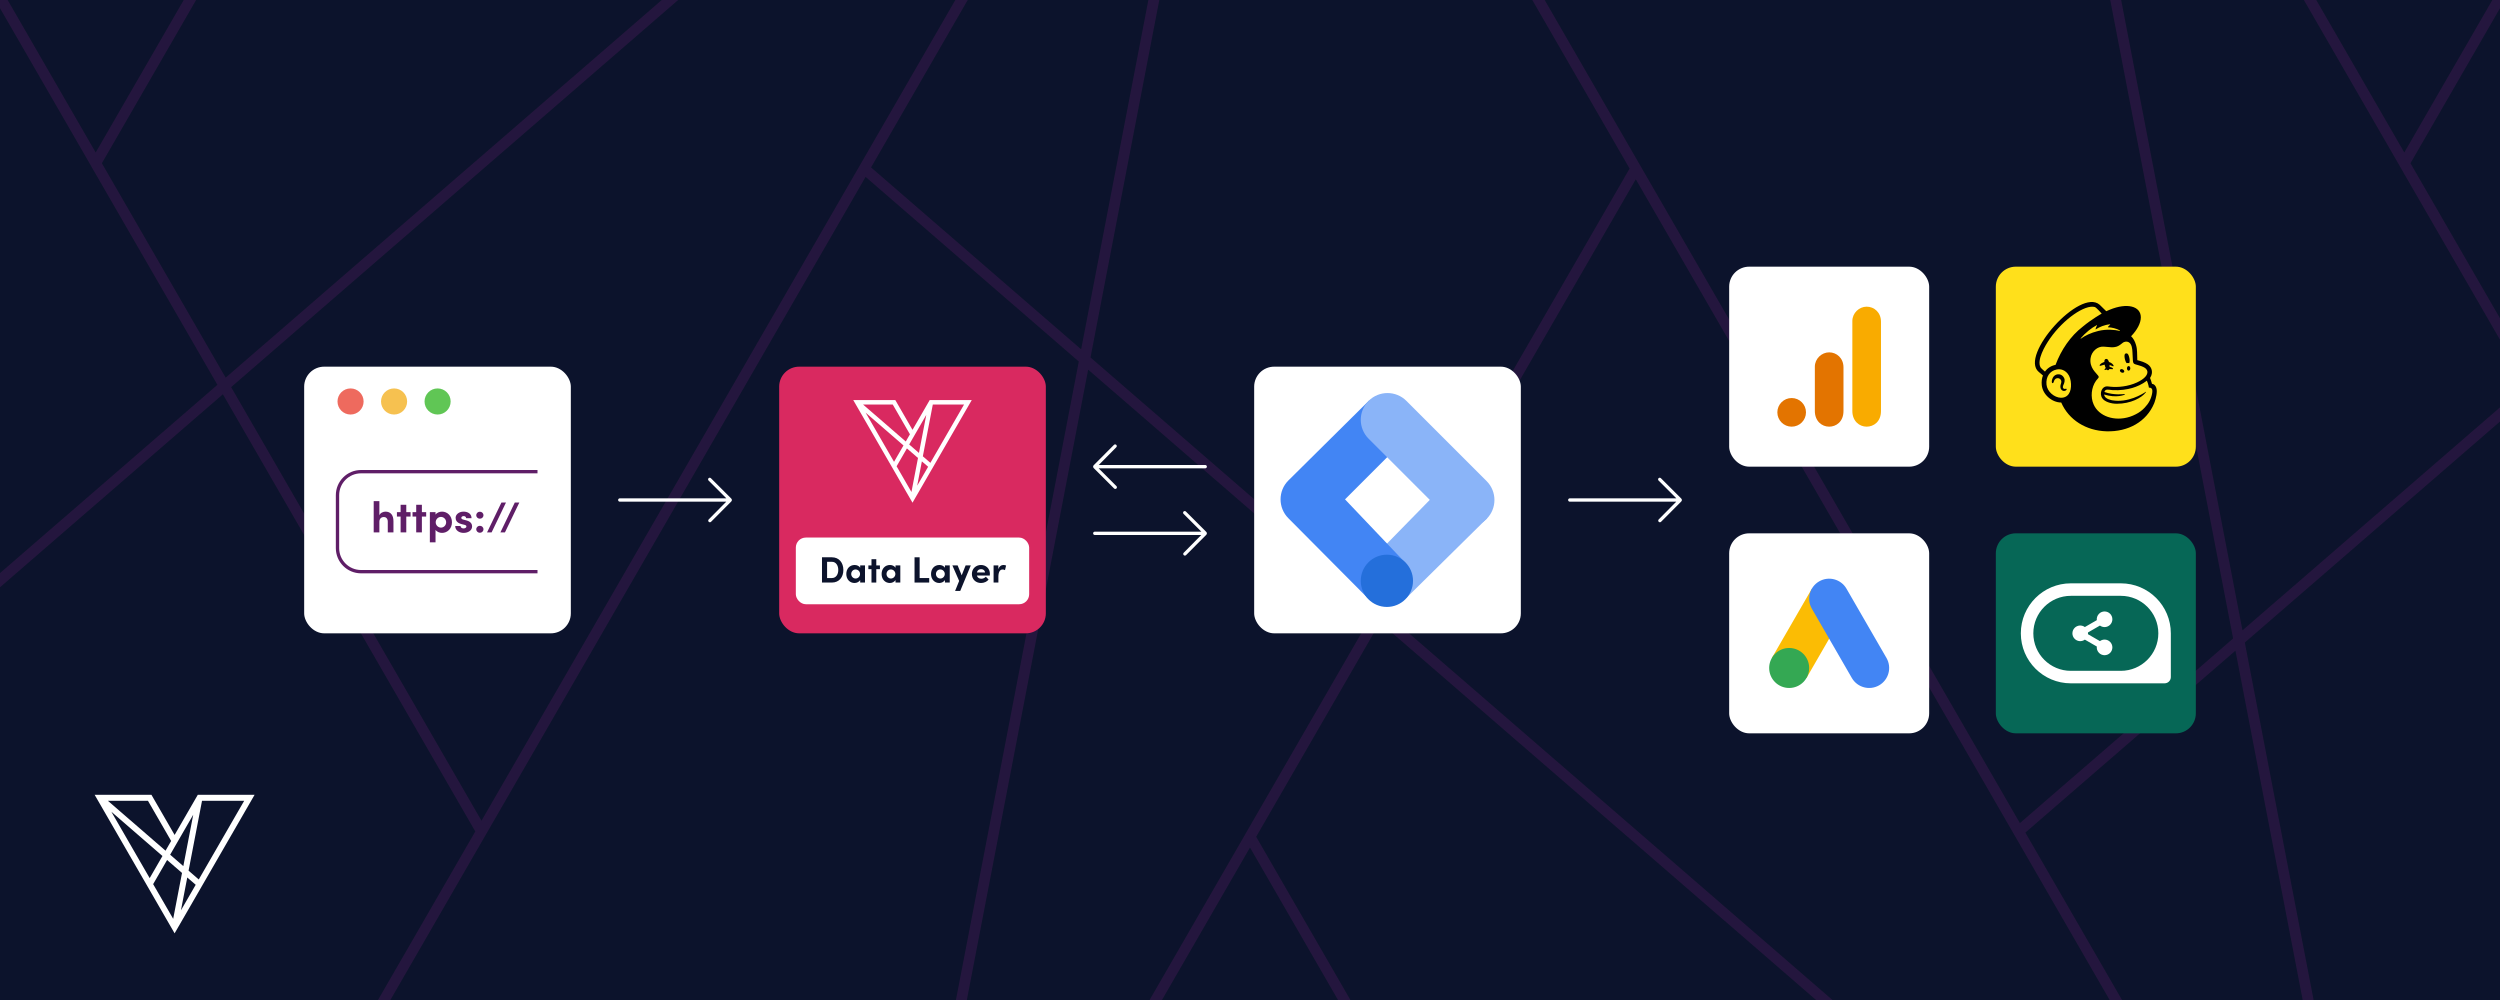
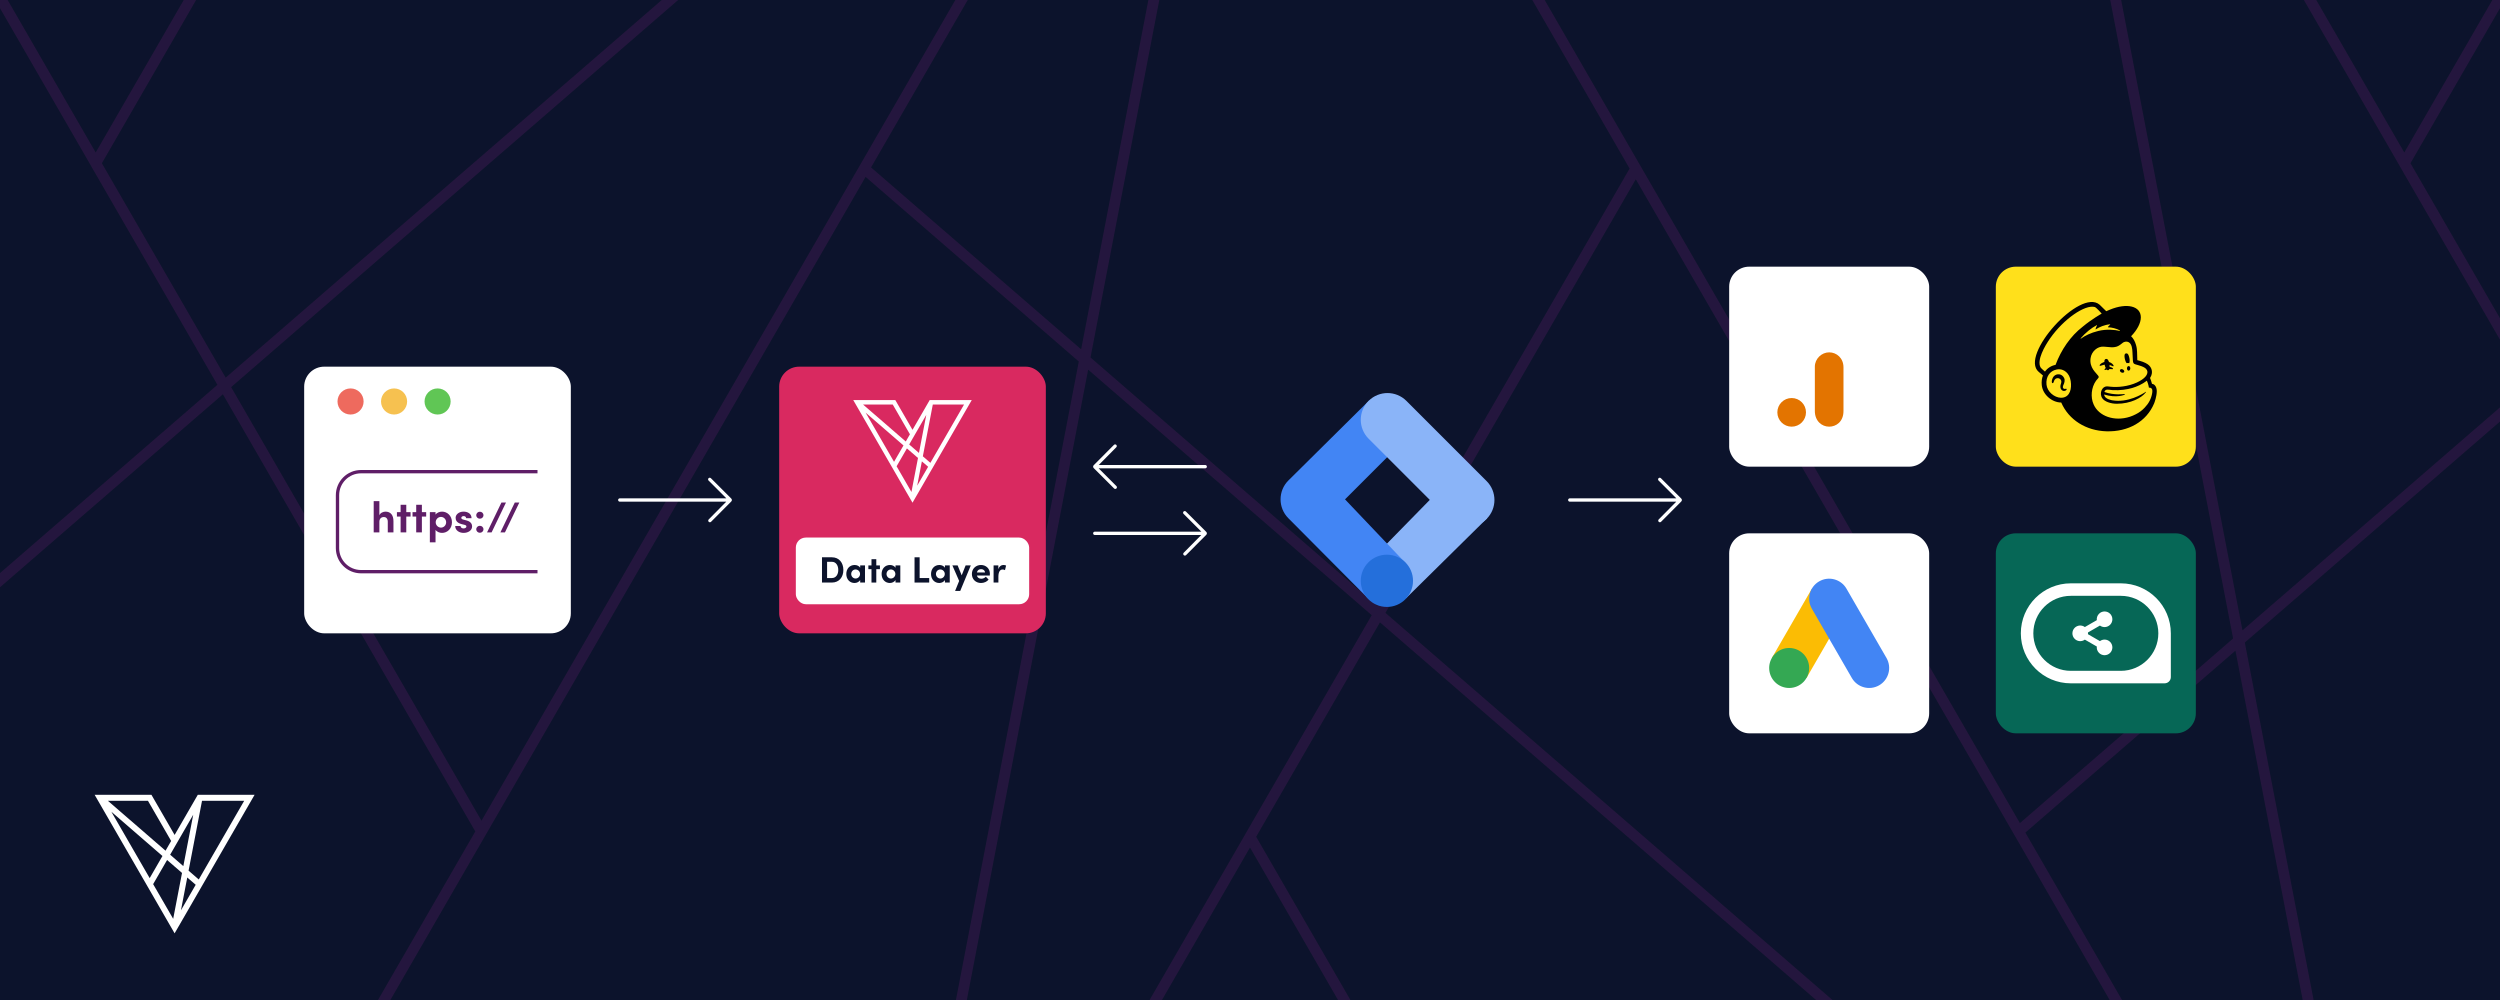
<svg xmlns="http://www.w3.org/2000/svg" version="1.1" viewBox="0 0 1500 600">
  <defs>
    <style>
      .cls-1 {
        fill: #4285f4;
      }

      .cls-2 {
        fill: #f9ab00;
      }

      .cls-3 {
        fill: #ee6a5e;
      }

      .cls-4 {
        fill: #0c132c;
      }

      .cls-5 {
        fill: none;
        stroke: #5f1e67;
        stroke-miterlimit: 10;
        stroke-width: 2px;
      }

      .cls-6 {
        fill: #34a853;
      }

      .cls-7 {
        fill: #246fdb;
      }

      .cls-8 {
        fill: #fbbc04;
      }

      .cls-9 {
        fill: #fff;
      }

      .cls-10 {
        fill: #8ab4f8;
      }

      .cls-11 {
        fill: #f6c150;
      }

      .cls-12 {
        fill: #e37400;
      }

      .cls-13 {
        fill: #ffe01b;
      }

      .cls-14 {
        fill: #066756;
      }

      .cls-15 {
        fill: #d92960;
      }

      .cls-16 {
        opacity: .3;
      }

      .cls-17 {
        fill: #60c655;
      }

      .cls-18 {
        fill: #5f1e67;
      }
    </style>
  </defs>
  <g>
    <g id="bg">
      <rect class="cls-4" width="1500" height="600" />
      <g class="cls-16">
        <polygon class="cls-18" points="1500 4.906 1446.28 97.948 1500 190.985 1500 203.844 1439.777 99.544 1439.794 99.535 1382.328 0 1389.753 0 1442.579 91.498 1495.408 0 1500 0 1500 4.906" />
        <polygon class="cls-18" points="133.722 236.558 0 352.362 0 343.857 130.448 230.887 54.61 99.544 54.627 99.535 0 4.917 0 0 4.586 0 57.412 91.498 110.241 0 117.666 0 61.113 97.948 135.398 226.601 397.057 0 406.879 0 138.672 232.271 288.889 492.433 288.892 492.443 573.204 0 580.622 0 522.624 100.451 648.687 209.623 689.029 0 695.577 0 654.3 214.483 826.305 363.442 977.761 101.138 977.771 101.14 919.378 0 926.802 0 1211.94 493.873 1339.867 383.087 1266.142 0 1272.69 0 1345.48 378.226 1500 244.41 1500 252.916 1346.883 385.517 1388.161 600 1381.612 600 1341.27 390.377 1215.208 499.549 1273.206 600 1265.788 600 981.476 107.557 981.473 107.567 831.255 367.729 1099.463 600 1089.641 600 827.981 373.399 753.697 502.052 810.249 600 802.824 600 749.996 508.502 697.169 600 689.745 600 747.211 500.465 747.194 500.456 823.031 369.113 652.897 221.774 580.107 600 573.558 600 647.284 216.913 519.357 106.127 234.219 600 226.794 600 285.186 498.862 285.177 498.862 133.722 236.558" />
      </g>
    </g>
    <g id="Layer_1">
      <rect class="cls-15" x="467.5" y="220" width="160" height="160" rx="12" ry="12" />
      <rect class="cls-9" x="477.5" y="322.54" width="140" height="40" rx="6" ry="6" />
      <rect class="cls-9" x="182.5" y="220" width="160" height="160" rx="12" ry="12" />
      <path class="cls-9" d="M370.868,299.999c0,.558.446,1.004.995,1.004h63.886l-10.532,10.658c-.188.19-.29.441-.288.708s.108.516.298.703l.009.009c.193.19.446.285.698.285.256,0,.512-.098.706-.292l12.141-12.208c.469-.472.468-1.238-.002-1.708l-12.232-12.232c-.386-.385-1.014-.387-1.401-.007-.191.188-.297.439-.298.707,0,.268.103.519.292.708l10.67,10.67h-63.946c-.549,0-.995.447-.995.996Z" />
      <path class="cls-9" d="M557.807,240.057l-10.306,17.851-10.307-17.851h-25.241l35.548,61.569,35.546-61.569h-25.24ZM544.157,269.046l6.634,5.745-3.925,20.393-8.901-15.416,6.191-10.722ZM536.424,277.097l-17.031-29.497,22.707,19.665-5.677,9.832ZM548.658,261.248l7.109-12.313-4.393,22.825-5.857-5.072,3.141-5.44h0ZM553.123,276.811l3.747,3.245-6.557,11.357,2.81-14.602ZM553.706,273.78l5.976-31.051h18.738l-20.189,34.969-4.524-3.918ZM545.96,260.582l-2.498,4.326-25.611-22.179h17.801l10.308,17.853Z" />
      <g>
        <path class="cls-4" d="M499.134,334.372c4.357,0,6.887,3.301,6.887,7.613,0,4.29-2.53,7.547-6.887,7.547h-5.941v-15.16h5.941ZM499.134,346.826c2.531,0,3.829-2.245,3.829-4.841s-1.298-4.907-3.829-4.907h-2.882v9.748h2.882Z" />
        <path class="cls-4" d="M516.118,339.257h2.883v10.275h-2.883v-1.475c-.682,1.057-2.002,1.738-3.388,1.738-2.838,0-4.951-2.2-4.951-5.391s2.068-5.412,5.017-5.412c1.32,0,2.641.571,3.322,1.628v-1.364ZM516.03,344.405c0-1.562-1.254-2.729-2.685-2.729-1.496,0-2.618,1.232-2.618,2.729,0,1.431,1.122,2.707,2.641,2.707,1.452,0,2.662-1.232,2.662-2.707Z" />
        <path class="cls-4" d="M527.954,339.257v2.244h-2.178v8.031h-2.882v-8.031h-1.87v-2.244h1.87v-3.74h2.882v3.74h2.178Z" />
        <path class="cls-4" d="M537.305,339.257h2.882v10.275h-2.882v-1.475c-.683,1.057-2.002,1.738-3.389,1.738-2.838,0-4.951-2.2-4.951-5.391s2.068-5.412,5.017-5.412c1.32,0,2.64.571,3.323,1.628v-1.364ZM537.217,344.405c0-1.562-1.254-2.729-2.685-2.729-1.496,0-2.619,1.232-2.619,2.729,0,1.431,1.123,2.707,2.641,2.707,1.452,0,2.663-1.232,2.663-2.707Z" />
        <path class="cls-4" d="M551.78,346.826h5.743v2.706h-8.801v-15.16h3.059v12.454Z" />
        <path class="cls-4" d="M566.96,339.257h2.883v10.275h-2.883v-1.475c-.682,1.057-2.002,1.738-3.388,1.738-2.838,0-4.951-2.2-4.951-5.391s2.068-5.412,5.017-5.412c1.32,0,2.641.571,3.322,1.628v-1.364ZM566.872,344.405c0-1.562-1.254-2.729-2.685-2.729-1.496,0-2.618,1.232-2.618,2.729,0,1.431,1.122,2.707,2.641,2.707,1.452,0,2.662-1.232,2.662-2.707Z" />
        <path class="cls-4" d="M579.368,339.257h3.103l-6.337,15.314h-3.081l2.442-6.007-4.071-9.308h3.169l2.42,5.94,2.354-5.94Z" />
        <path class="cls-4" d="M593.867,345.33h-7.723c.308,1.21,1.276,1.914,2.641,1.914,1.056,0,2.068-.484,2.706-1.21l1.672,1.693c-.968,1.299-2.75,2.068-4.555,2.068-3.168,0-5.479-2.222-5.479-5.391,0-3.322,2.53-5.412,5.457-5.412,2.948,0,5.347,2.09,5.347,5.236,0,.286-.022.638-.066,1.101ZM591.028,343.459c-.088-1.21-1.078-1.979-2.376-1.979-1.188,0-2.2.594-2.508,1.979h4.885Z" />
        <path class="cls-4" d="M603.656,339.323l-.66,2.75c-.616-.33-1.122-.374-1.474-.374-1.474,0-2.486,1.386-2.486,4.312v3.521h-2.882v-10.275h2.86v2.2c.572-1.716,1.738-2.464,3.015-2.464.55,0,1.166.088,1.628.33Z" />
      </g>
      <path class="cls-9" d="M724.132,280.001c0-.558-.446-1.004-.995-1.004h-63.886l10.532-10.658c.188-.19.29-.441.288-.708s-.108-.516-.298-.703l-.009-.009c-.193-.19-.446-.285-.698-.285-.256,0-.512.098-.706.292l-12.141,12.208c-.469.472-.468,1.238.002,1.708l12.232,12.232c.386.385,1.014.387,1.401.007.191-.188.297-.439.298-.707,0-.268-.103-.519-.292-.708l-10.67-10.67h63.946c.549,0,.995-.447.995-.996Z" />
      <path class="cls-9" d="M655.868,319.999c0,.558.446,1.004.995,1.004h63.886l-10.532,10.658c-.188.19-.29.441-.288.708s.108.516.298.703l.009.009c.193.19.446.285.698.285.256,0,.512-.098.706-.292l12.141-12.208c.469-.472.468-1.238-.002-1.708l-12.232-12.232c-.386-.385-1.014-.387-1.401-.007-.191.188-.297.439-.298.707,0,.268.103.519.292.708l10.67,10.67h-63.946c-.549,0-.995.447-.995.996Z" />
-       <rect class="cls-9" x="752.5" y="220" width="160" height="160" rx="12" ry="12" />
      <rect class="cls-9" x="1037.5" y="160" width="120" height="120" rx="12" ry="12" />
      <rect class="cls-9" x="1037.5" y="320" width="120" height="120" rx="12" ry="12" />
      <rect class="cls-13" x="1197.5" y="160" width="120" height="120" rx="12" ry="12" />
      <rect class="cls-14" x="1197.5" y="320" width="120" height="120" rx="12" ry="12" />
      <path class="cls-9" d="M940.868,299.999c0,.558.446,1.004.995,1.004h63.886l-10.532,10.658c-.188.19-.29.441-.288.708s.108.516.298.703l.009.009c.193.19.446.285.698.285.256,0,.512-.098.706-.292l12.141-12.208c.469-.472.468-1.238-.002-1.708l-12.232-12.232c-.386-.385-1.014-.387-1.401-.007-.191.188-.297.439-.298.707,0,.268.103.519.292.708l10.67,10.67h-63.946c-.549,0-.995.447-.995.996Z" />
      <path class="cls-9" d="M118.685,476.861l-13.917,24.104-13.918-24.104h-34.083l48.001,83.139,47.999-83.139h-34.082ZM100.252,516.005l8.958,7.758-5.299,27.537-12.019-20.817,8.36-14.479ZM89.81,526.877l-22.997-39.83,30.663,26.554-7.666,13.276ZM106.33,505.476l9.599-16.626-5.931,30.822-7.908-6.849,4.242-7.346h-.001ZM112.36,526.49l5.059,4.381-8.854,15.336,3.794-19.717ZM113.147,522.398l8.069-41.929h25.302l-27.261,47.22-6.109-5.291ZM102.687,504.576l-3.373,5.842-34.583-29.949h24.037l13.919,24.107Z" />
      <g>
        <polygon class="cls-10" points="843.661 358.91 821.385 337.188 869.225 288.334 892.289 310.938 843.661 358.91" />
        <path class="cls-1" d="M843.756,262.872l-22.196-22.663-48.533,48.074c-6.256,6.256-6.256,16.399,0,22.663l47.804,48.118,22.604-21.146-36.422-38.303,36.743-36.743Z" />
        <path class="cls-10" d="M891.968,288.655l-48.125-48.125c-6.264-6.264-16.421-6.264-22.684,0-6.264,6.264-6.264,16.421,0,22.684l48.125,48.125c6.264,6.264,16.421,6.264,22.684,0,6.264-6.264,6.264-16.421,0-22.684Z" />
        <circle class="cls-7" cx="832.133" cy="348.49" r="15.677" />
      </g>
      <circle class="cls-3" cx="210.333" cy="240.889" r="7.833" />
      <circle class="cls-11" cx="236.444" cy="240.889" r="7.833" />
      <circle class="cls-17" cx="262.556" cy="240.889" r="7.833" />
      <g>
        <path class="cls-18" d="M236.073,312.773v6.656h-3.406v-6.448c0-1.898-1.144-2.782-2.314-2.782-1.222,0-2.73.676-2.73,2.86v6.37h-3.406v-18.747h3.406v8.528c.52-1.56,2.47-2.235,3.64-2.235,3.172,0,4.836,2.157,4.81,5.798Z" />
        <path class="cls-18" d="M246.342,307.287v2.652h-2.574v9.49h-3.406v-9.49h-2.21v-2.652h2.21v-4.42h3.406v4.42h2.574Z" />
        <path class="cls-18" d="M255.702,307.287v2.652h-2.574v9.49h-3.406v-9.49h-2.21v-2.652h2.21v-4.42h3.406v4.42h2.574Z" />
        <path class="cls-18" d="M271.172,313.346c0,3.926-2.834,6.396-5.954,6.396-1.378,0-3.042-.572-3.9-1.82v7.462h-3.406v-18.097h3.406v1.482c.858-1.223,2.522-1.794,3.9-1.794,3.12,0,5.954,2.496,5.954,6.37ZM267.688,313.371c0-1.794-1.404-3.224-3.12-3.224-1.664,0-3.146,1.378-3.146,3.224s1.56,3.198,3.146,3.198c1.716,0,3.12-1.403,3.12-3.198Z" />
        <path class="cls-18" d="M273.121,315.607h3.198c0,.702.598,1.456,1.794,1.456.988,0,1.742-.494,1.742-1.196,0-.52-.416-.779-1.326-1.014l-1.612-.39c-3.12-.832-3.536-2.574-3.536-3.849,0-1.872,1.95-3.64,4.758-3.64,2.21,0,4.81,1.065,4.784,3.952h-3.25c0-.832-.676-1.274-1.482-1.274-.78,0-1.404.442-1.404,1.066,0,.571.521.857,1.196,1.04l2.002.52c2.912.78,3.276,2.601,3.276,3.588,0,2.549-2.6,3.875-5.096,3.875-2.548,0-5.018-1.457-5.044-4.135Z" />
        <path class="cls-18" d="M285.757,309.133c0-1.222.988-2.105,2.158-2.105,1.196,0,2.158.884,2.158,2.105s-.962,2.08-2.158,2.08c-1.17,0-2.158-.857-2.158-2.08ZM285.757,317.558c0-1.196.988-2.08,2.158-2.08,1.196,0,2.158.884,2.158,2.08,0,1.222-.962,2.106-2.158,2.106-1.17,0-2.158-.885-2.158-2.106Z" />
        <path class="cls-18" d="M292.23,319.43l8.633-17.915h2.73l-8.632,17.915h-2.73Z" />
        <path class="cls-18" d="M300.239,319.43l8.632-17.915h2.73l-8.632,17.915h-2.73Z" />
      </g>
      <path class="cls-5" d="M322.5,283h-105.873c-7.802,0-14.127,6.325-14.127,14.127v31.745c0,7.802,6.325,14.127,14.127,14.127h105.873" />
      <g>
-         <path class="cls-2" d="M1111.409,192.591v54c0,6.042,4.169,9.409,8.591,9.409,4.091,0,8.591-2.864,8.591-9.409v-53.591c0-5.539-4.091-9-8.591-9s-8.591,3.817-8.591,8.591Z" />
        <path class="cls-12" d="M1088.909,220v26.591c0,6.042,4.169,9.409,8.591,9.409,4.091,0,8.591-2.864,8.591-9.409v-26.182c0-5.539-4.091-9-8.591-9s-8.591,3.817-8.591,8.591Z" />
        <circle class="cls-12" cx="1075" cy="247.409" r="8.591" />
      </g>
      <g>
        <rect class="cls-8" x="1061.497" y="368.004" width="48" height="24.002" transform="translate(213.645 1130.06) rotate(-59.999)" />
        <path class="cls-1" d="M1131.892,394.786l-24.003-41.57c-3.314-5.74-10.653-7.708-16.393-4.394-5.74,3.314-7.708,10.653-4.394,16.393l24.003,41.57c3.314,5.74,10.653,7.704,16.393,4.394,5.74-3.314,7.704-10.653,4.394-16.393Z" />
        <circle class="cls-6" cx="1073.499" cy="400.788" r="11.999" />
      </g>
      <g>
        <path d="M1275.941,217.869c.567-.068,1.11-.07,1.608,0,.289-.663.338-1.804.079-3.045-.386-1.847-.908-2.965-1.987-2.791-1.079.174-1.119,1.512-.733,3.359.217,1.038.604,1.928,1.034,2.477h-.002Z" />
        <g>
          <path d="M1266.676,219.331c.773.338,1.246.563,1.433.368.12-.123.084-.355-.101-.657-.38-.622-1.166-1.253-1.996-1.608-1.701-.733-3.73-.489-5.294.636-.517.379-1.006.903-.936,1.222.023.102.099.18.281.206.425.048,1.914-.703,3.629-.809,1.211-.075,2.213.304,2.985.643v-.002Z" />
          <path d="M1265.122,220.217c-1.006.158-1.56.49-1.917.799-.304.265-.492.559-.49.765l.078.183.166.064c.227,0,.736-.203.736-.203,1.4-.501,2.324-.441,3.238-.337.506.057.745.088.855-.085.033-.05.073-.157-.028-.321-.236-.382-1.251-1.028-2.636-.863l-.002-.002Z" />
        </g>
        <path d="M1265.552,221.574c.289-.661.309-2.229.05-3.472-.385-1.847-.967-2.903-2.046-2.729-1.079.174-1.107,1.662-.759,3.517.219,1.167.664,1.963.917,2.384.858,1.277,1.44.947,1.836.3h.002Z" />
        <path d="M1272.813,223.47c.683.335,1.434.203,1.679-.295s-.11-1.173-.793-1.509c-.683-.335-1.434-.203-1.679.295-.245.498.11,1.173.793,1.509Z" />
        <path d="M1277.203,219.635c-.554-.009-1.015.599-1.028,1.361-.012.761.427,1.385.981,1.394s1.015-.599,1.028-1.36-.427-1.385-.981-1.395Z" />
        <path d="M1239.94,233.353c-.138-.172-.365-.12-.584-.07-.154.036-.328.076-.517.073-.408-.008-.754-.182-.948-.48-.253-.388-.237-.967.04-1.63l.13-.296c.445-.998,1.189-2.67.354-4.261-.629-1.198-1.656-1.945-2.89-2.102-1.184-.151-2.404.289-3.182,1.147-1.228,1.353-1.419,3.196-1.181,3.848.087.239.224.304.321.318.21.028.517-.124.711-.644l.056-.169c.087-.275.247-.787.509-1.198.317-.495.81-.837,1.391-.961.59-.126,1.194-.014,1.698.317.86.563,1.191,1.616.824,2.622-.189.52-.498,1.513-.43,2.33.138,1.653,1.155,2.317,2.067,2.387.888.034,1.509-.466,1.665-.83.093-.216.014-.346-.036-.404v.003Z" />
        <path d="M1291.202,230.329c-.034-.12-.255-.925-.557-1.895l-.616-1.653c1.214-1.818,1.236-3.443,1.074-4.363-.172-1.141-.647-2.114-1.605-3.118-.958-1.006-2.915-2.035-5.667-2.806l-1.444-.4c-.008-.059-.076-3.404-.138-4.84-.045-1.038-.135-2.657-.638-4.254-.599-2.161-1.642-4.05-2.946-5.259,3.596-3.727,5.841-7.834,5.835-11.356-.011-6.774-8.329-8.824-18.581-4.579l-2.171.922c-.009-.009-3.927-3.852-3.986-3.904-11.688-10.195-48.233,30.425-36.549,40.291l2.553,2.164c-.663,1.715-.922,3.682-.709,5.796.273,2.715,1.673,5.318,3.944,7.329,2.154,1.909,4.989,3.118,7.738,3.115,4.546,10.479,14.935,16.906,27.116,17.268,13.066.388,24.035-5.743,28.631-16.757.301-.773,1.577-4.256,1.577-7.331,0-3.09-1.746-4.371-2.859-4.371l-.002.002ZM1237.742,238.576c-.397.068-.802.095-1.211.085-3.947-.106-8.209-3.658-8.633-7.873-.469-4.656,1.911-8.242,6.125-9.091.503-.101,1.113-.16,1.769-.126,2.361.129,5.839,1.942,6.634,7.084.703,4.554-.414,9.192-4.684,9.92ZM1233.336,218.912c-2.623.511-4.934,1.996-6.348,4.05-.844-.705-2.42-2.069-2.698-2.6-2.257-4.286,2.463-12.618,5.76-17.322,8.149-11.629,20.911-20.43,26.82-18.834.961.272,4.141,3.96,4.141,3.96,0,0-5.906,3.277-11.382,7.845-7.379,5.682-12.954,13.94-16.293,22.902ZM1274.76,236.835c.085-.036.144-.135.135-.231-.012-.12-.12-.206-.239-.194,0,0-6.182.916-12.023-1.223.636-2.067,2.328-1.321,4.885-1.114,4.608.275,8.739-.399,11.79-1.274,2.645-.759,6.119-2.255,8.818-4.385.91,1.999,1.231,4.199,1.231,4.199,0,0,.705-.126,1.293.236.556.343.964,1.054.686,2.895-.568,3.438-2.029,6.227-4.484,8.795-1.495,1.61-3.309,3.008-5.386,4.025-1.102.579-2.277,1.08-3.517,1.485-9.257,3.024-18.735-.301-21.789-7.44-.244-.537-.45-1.099-.613-1.686-1.302-4.705-.197-10.348,3.258-13.901v-.002c.213-.227.43-.492.43-.827,0-.281-.178-.576-.332-.785-1.209-1.752-5.395-4.74-4.554-10.522.604-4.154,4.236-7.078,7.623-6.904l.858.05c1.467.087,2.747.275,3.956.326,2.022.087,3.84-.206,5.993-2.001.726-.605,1.308-1.13,2.294-1.298.104-.017.362-.11.875-.085.526.028,1.026.172,1.476.472,1.726,1.149,1.971,3.932,2.061,5.967.051,1.163.191,3.974.239,4.779.11,1.846.594,2.105,1.575,2.429.553.182,1.065.317,1.819.529,2.285.641,3.64,1.293,4.495,2.128.509.523.747,1.077.82,1.608.27,1.967-1.526,4.394-6.28,6.601-5.197,2.412-11.5,3.022-15.855,2.538l-1.526-.172c-3.485-.469-5.471,4.034-3.381,7.118,1.347,1.988,5.018,3.281,8.691,3.283,8.42.002,14.893-3.595,17.3-6.701l.192-.275c.118-.179.02-.276-.127-.175-1.967,1.346-10.704,6.69-20.049,5.082,0,0-1.136-.186-2.171-.59-.824-.32-2.547-1.113-2.757-2.882,7.542,2.333,12.29.127,12.29.127,0,0,0-.003,0-.003ZM1262.813,235.424l.002.002.002.003-.003-.006v.002ZM1248.386,202.99c2.896-3.348,6.463-6.258,9.658-7.893.11-.056.228.064.168.172-.253.459-.742,1.444-.897,2.189-.025.116.102.203.2.137,1.987-1.355,5.445-2.806,8.478-2.993.13-.008.192.158.09.239-.461.354-.965.843-1.333,1.338-.062.084-.003.205.101.206,2.13.016,5.131.761,7.087,1.858.132.075.039.331-.11.296-2.96-.678-7.806-1.194-12.839.034-4.494,1.096-7.924,2.788-10.426,4.608-.126.092-.278-.075-.175-.194v.002Z" />
      </g>
      <path class="cls-9" d="M1259.956,375.335c1.835,1.357,4.436,1.205,6.098-.458,1.831-1.831,1.831-4.799,0-6.629-1.831-1.831-4.798-1.831-6.629,0-1.049,1.049-1.497,2.471-1.344,3.839l-7.172,4.141c-1.835-1.357-4.436-1.205-6.098.458-1.831,1.831-1.831,4.799,0,6.629,1.663,1.663,4.263,1.815,6.098.458l7.172,4.141c-.153,1.368.295,2.79,1.344,3.839,1.831,1.831,4.798,1.831,6.629,0,1.831-1.831,1.831-4.799,0-6.629-1.663-1.663-4.263-1.815-6.098-.458l-7.172-4.141c.039-.349.039-.701,0-1.049l7.172-4.141ZM1272.5,350h-30c-16.569,0-30,13.431-30,30s13.431,30,30,30h56.25c2.071,0,3.75-1.679,3.75-3.75v-26.25c0-16.569-13.431-30-30-30ZM1272.5,402.5h-30c-12.426,0-22.5-10.074-22.5-22.5s10.074-22.5,22.5-22.5h30c12.426,0,22.5,10.074,22.5,22.5s-10.074,22.5-22.5,22.5Z" />
    </g>
  </g>
</svg>